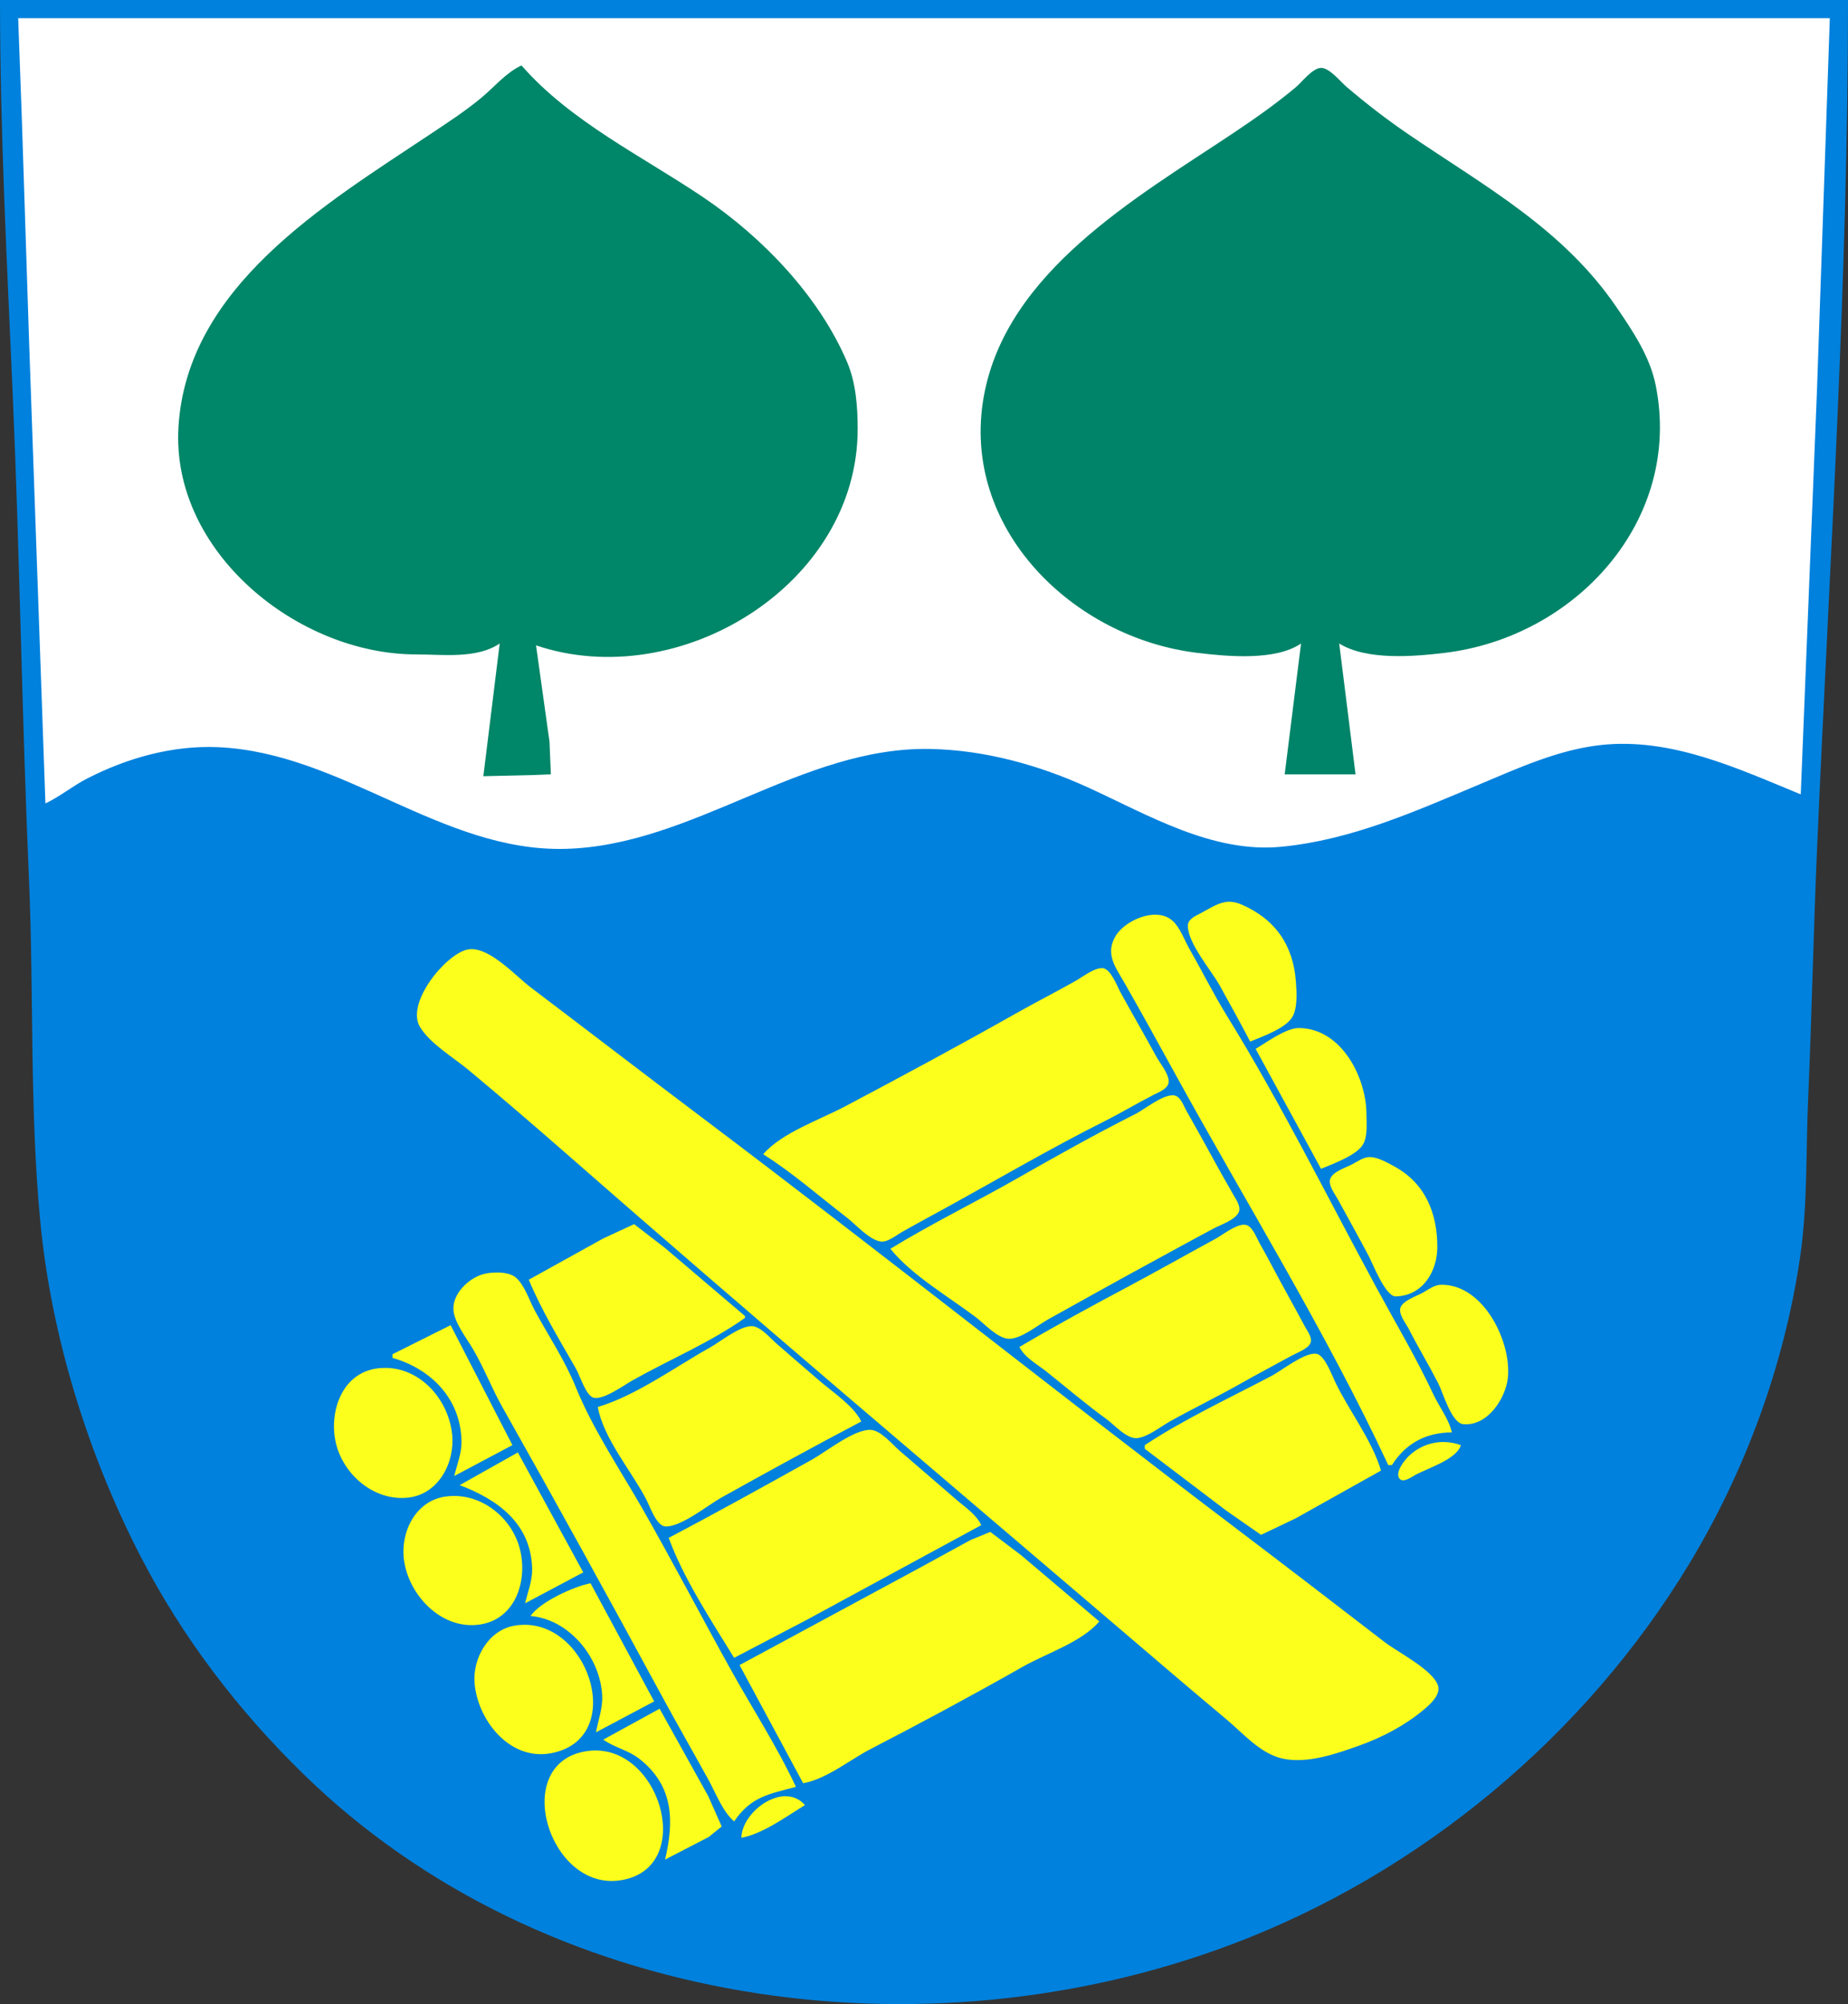
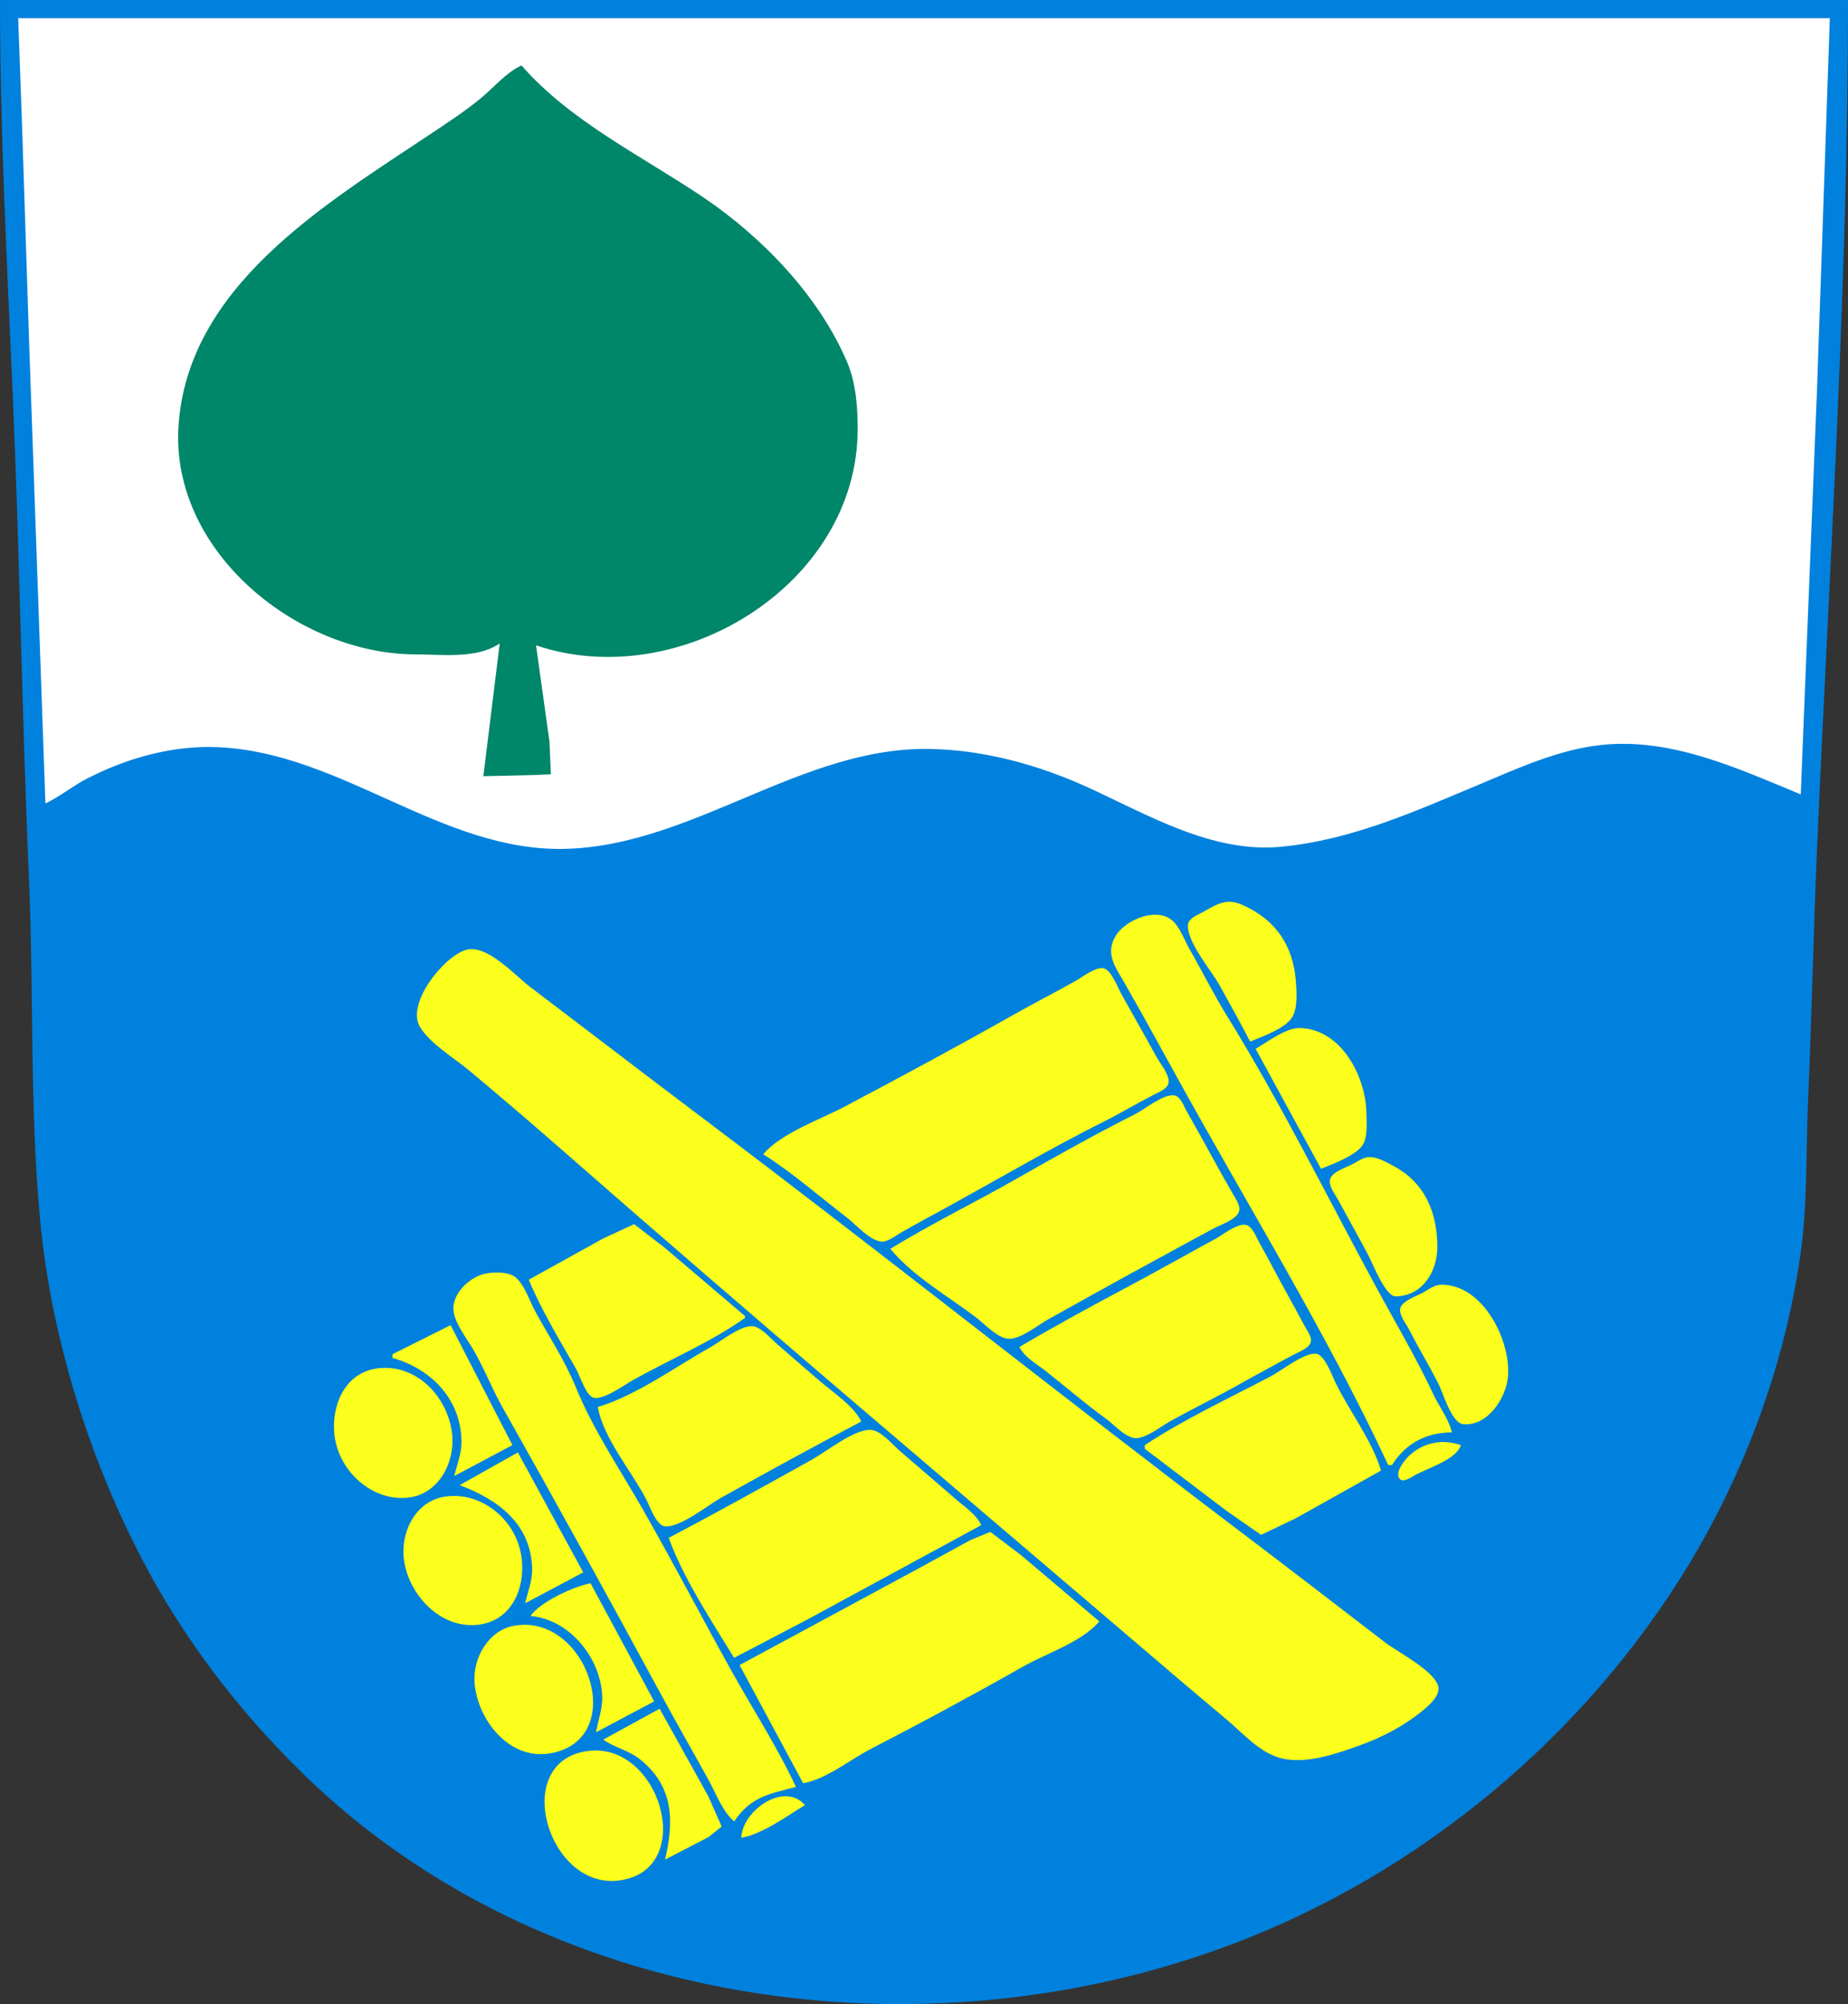
<svg xmlns="http://www.w3.org/2000/svg" width="74.826mm" height="81.116mm" viewBox="0 0 74.826 81.116" version="1.1" id="svg5" xml:space="preserve">
  <rect x="0" y="0" width="74.826" height="81.116" fill="#333333" stroke="none" />
  <defs id="defs2" />
  <g id="layer1" transform="translate(-0.037,-2.05)">
    <g id="g9367">
      <path style="display:inline;fill:#0081dd;fill-opacity:1;stroke:none;stroke-width:1" d="m 0.037,2.05 c 0,5.292 0.281,10.607 0.512,15.892 0.288,6.568 0.375,13.149 0.662,19.718 0.201,4.593 0.019,9.255 0.457,13.832 0.443,4.635 1.924,9.413 4.053,13.538 1.7,3.294 3.953,6.243 6.603,8.828 9.739,9.5 25.098,11.599 37.597,6.885 7.637,-2.88 14.312,-8.44 18.526,-15.419 2.268,-3.756 3.83,-8.023 4.472,-12.361 0.314,-2.118 0.235,-4.267 0.329,-6.401 0.15,-3.431 0.217,-6.866 0.368,-10.3 0.498,-11.375 1.248,-22.818 1.248,-34.212 H 0.037" id="path302" />
      <path id="path1900" style="fill:#fbff1b;fill-opacity:1;stroke:none;stroke-width:1" d="m 49.791,38.548 c -0.389,0.009 -0.709,0.238 -1.121,0.455 -0.199,0.105 -0.529,0.237 -0.536,0.503 -0.02,0.698 0.947,1.821 1.283,2.421 0.422,0.756 0.837,1.515 1.24,2.281 0.483,-0.201 1.403,-0.519 1.693,-0.972 0.237,-0.369 0.188,-1.038 0.158,-1.456 -0.107,-1.476 -0.839,-2.536 -2.219,-3.127 -0.183,-0.078 -0.346,-0.109 -0.498,-0.105 z m -2.941,0.525 c -0.639,-0.017 -1.378,0.41 -1.647,0.869 -0.427,0.728 0.002,1.255 0.377,1.912 0.682,1.194 1.347,2.4 2.009,3.605 2.891,5.264 6.119,10.45 8.659,15.892 h 0.147 c 0.564,-0.888 1.393,-1.324 2.428,-1.324 -0.128,-0.558 -0.51,-1.031 -0.751,-1.545 -0.695,-1.485 -1.535,-2.899 -2.317,-4.341 -1.979,-3.649 -3.85,-7.432 -6.032,-10.963 -0.546,-0.884 -1.01,-1.82 -1.526,-2.722 -0.201,-0.351 -0.375,-0.86 -0.678,-1.134 -0.185,-0.168 -0.42,-0.242 -0.67,-0.249 z m -27.745,1.392 c -0.054,0.002 -0.107,0.009 -0.159,0.021 -0.893,0.216 -2.48,2.166 -1.906,3.126 0.407,0.681 1.374,1.249 1.979,1.754 1.363,1.136 2.712,2.296 4.047,3.465 7.315,6.406 14.75,12.693 22.146,19.004 1.493,1.274 2.982,2.551 4.488,3.81 0.683,0.571 1.374,1.393 2.281,1.586 0.998,0.213 2.161,-0.197 3.09,-0.528 0.942,-0.336 1.859,-0.819 2.626,-1.463 0.249,-0.21 0.691,-0.602 0.563,-0.975 -0.219,-0.637 -1.63,-1.345 -2.16,-1.753 -1.958,-1.506 -3.917,-3.013 -5.886,-4.504 C 42.915,58.48 35.753,52.774 28.437,47.263 26.124,45.522 23.829,43.758 21.521,42.011 20.941,41.571 19.917,40.439 19.105,40.466 Z m 25.576,0.77 c -0.334,-0.022 -0.808,0.356 -1.088,0.514 -0.803,0.452 -1.625,0.871 -2.428,1.324 -2.282,1.289 -4.599,2.535 -6.916,3.761 -0.998,0.528 -2.577,1.073 -3.311,1.935 1.184,0.74 2.275,1.709 3.384,2.558 0.356,0.273 0.936,0.938 1.398,0.975 0.271,0.022 0.585,-0.241 0.809,-0.369 0.559,-0.32 1.128,-0.625 1.692,-0.934 2.175,-1.192 4.331,-2.46 6.548,-3.572 0.672,-0.337 1.316,-0.726 1.987,-1.068 0.21,-0.107 0.608,-0.252 0.602,-0.54 -0.007,-0.331 -0.358,-0.74 -0.512,-1.023 -0.47,-0.863 -0.964,-1.713 -1.437,-2.575 -0.137,-0.25 -0.398,-0.964 -0.729,-0.986 z m 7.962,2.424 c -0.534,-0.008 -1.31,0.577 -1.766,0.843 l 2.649,4.856 c 0.463,-0.193 1.422,-0.537 1.691,-0.972 0.207,-0.335 0.148,-0.859 0.148,-1.235 -7.6e-5,-1.467 -0.994,-3.467 -2.722,-3.492 z m -5.153,2.723 c -0.435,0.016 -1.143,0.587 -1.469,0.751 -1.615,0.815 -3.211,1.708 -4.782,2.604 -1.704,0.972 -3.476,1.834 -5.15,2.858 0.868,1.073 2.355,1.936 3.458,2.768 0.346,0.261 0.874,0.851 1.324,0.874 0.494,0.025 1.197,-0.56 1.619,-0.793 1.349,-0.745 2.692,-1.504 4.047,-2.238 0.883,-0.479 1.762,-0.966 2.649,-1.437 0.28,-0.149 0.884,-0.349 1.012,-0.662 0.094,-0.23 -0.126,-0.531 -0.234,-0.72 -0.307,-0.538 -0.613,-1.074 -0.908,-1.619 -0.32,-0.593 -0.655,-1.178 -0.984,-1.766 -0.107,-0.191 -0.222,-0.539 -0.455,-0.608 -0.038,-0.011 -0.081,-0.016 -0.126,-0.014 z m 8.012,2.501 c -0.021,1.2e-5 -0.043,0.001 -0.063,0.003 -0.238,0.024 -0.455,0.187 -0.662,0.294 -0.252,0.13 -0.749,0.284 -0.871,0.562 -0.116,0.262 0.191,0.647 0.31,0.867 0.412,0.762 0.84,1.514 1.242,2.281 0.172,0.329 0.679,1.641 1.093,1.632 1.131,-0.025 1.684,-1.062 1.684,-2 0,-1.378 -0.494,-2.595 -1.766,-3.275 -0.267,-0.143 -0.646,-0.365 -0.967,-0.364 z m -29.788,2.714 -1.25,0.578 -3.017,1.672 c 0.516,1.238 1.248,2.441 1.913,3.605 0.156,0.273 0.388,1.037 0.679,1.159 0.37,0.156 1.278,-0.504 1.602,-0.687 1.492,-0.841 3.168,-1.54 4.562,-2.533 v -0.074 l -3.237,-2.753 z m 24.702,0.021 c -0.354,-0.004 -0.911,0.436 -1.158,0.57 -1.204,0.653 -2.396,1.329 -3.605,1.972 -1.456,0.774 -2.92,1.571 -4.341,2.409 0.22,0.434 0.729,0.702 1.103,1.001 0.807,0.643 1.591,1.314 2.428,1.921 0.319,0.231 0.824,0.819 1.251,0.766 0.431,-0.053 0.948,-0.472 1.324,-0.681 0.947,-0.528 1.928,-1.002 2.869,-1.535 0.68,-0.385 1.375,-0.749 2.06,-1.126 0.208,-0.114 0.675,-0.278 0.757,-0.521 0.071,-0.211 -0.125,-0.46 -0.219,-0.633 -0.28,-0.516 -0.558,-1.032 -0.842,-1.545 -0.339,-0.61 -0.654,-1.233 -0.999,-1.839 -0.121,-0.214 -0.261,-0.609 -0.491,-0.726 -0.041,-0.021 -0.087,-0.03 -0.137,-0.031 z m -30.234,1.937 c -0.214,-0.003 -0.425,0.024 -0.575,0.065 -0.592,0.162 -1.273,0.803 -1.208,1.477 0.048,0.501 0.529,1.117 0.782,1.545 0.45,0.76 0.762,1.589 1.194,2.354 2.175,3.853 4.312,7.735 6.421,11.625 0.628,1.159 1.286,2.303 1.923,3.458 0.299,0.542 0.572,1.288 1.043,1.692 0.694,-1.016 1.416,-1.104 2.502,-1.398 -0.767,-1.642 -1.779,-3.198 -2.659,-4.783 -1.18,-2.127 -2.307,-4.289 -3.512,-6.401 -0.922,-1.617 -2.046,-3.278 -2.746,-5.003 -0.436,-1.075 -1.103,-2.072 -1.655,-3.09 -0.22,-0.406 -0.422,-1.059 -0.787,-1.353 -0.165,-0.133 -0.446,-0.185 -0.721,-0.189 z m 38.199,0.495 c -0.266,0.005 -0.513,0.197 -0.736,0.322 -0.243,0.135 -0.809,0.32 -0.904,0.607 -0.087,0.261 0.221,0.634 0.334,0.854 0.381,0.745 0.814,1.463 1.197,2.207 0.187,0.363 0.533,1.606 1.008,1.652 0.999,0.097 1.724,-1.059 1.811,-1.873 0.155,-1.455 -0.987,-3.799 -2.709,-3.769 z m -40.098,1.636 -2.355,1.177 v 0.147 c 1.569,0.445 2.773,1.666 2.795,3.384 0.006,0.497 -0.181,0.925 -0.293,1.398 l 2.355,-1.251 z m 12.195,0.04 c -0.484,-0.015 -1.297,0.643 -1.674,0.853 -1.414,0.789 -3.013,1.959 -4.562,2.418 0.227,1.274 1.374,2.605 1.967,3.752 0.141,0.272 0.406,1.059 0.763,1.082 0.624,0.041 1.733,-0.865 2.273,-1.166 1.876,-1.046 3.764,-2.08 5.665,-3.08 -0.3,-0.63 -1.164,-1.192 -1.692,-1.65 -0.588,-0.509 -1.182,-1.012 -1.765,-1.526 -0.248,-0.219 -0.551,-0.589 -0.883,-0.672 -0.029,-0.007 -0.06,-0.011 -0.092,-0.012 z m 22.795,1.113 c -0.477,-0.005 -1.363,0.695 -1.734,0.891 -1.709,0.902 -3.537,1.748 -5.15,2.812 v 0.147 l 3.311,2.511 1.398,0.973 1.398,-0.667 3.458,-1.934 c -0.363,-1.236 -1.306,-2.433 -1.863,-3.605 -0.13,-0.273 -0.411,-1.037 -0.728,-1.117 -0.028,-0.007 -0.058,-0.01 -0.09,-0.011 z m -37.644,0.576 c -0.071,-2.9e-5 -0.143,0.003 -0.215,0.009 -1.435,0.125 -2.01,1.576 -1.818,2.824 0.216,1.397 1.548,2.595 2.995,2.414 1.218,-0.152 1.874,-1.43 1.753,-2.562 -0.15,-1.403 -1.273,-2.685 -2.715,-2.686 z m 19.65,2.508 c -0.665,-0.021 -1.778,0.877 -2.354,1.198 -1.927,1.075 -3.861,2.146 -5.812,3.174 0.6,1.648 1.732,3.359 2.649,4.856 l 2.943,-1.539 7.063,-3.832 c -0.21,-0.447 -0.664,-0.732 -1.03,-1.051 -0.758,-0.658 -1.521,-1.31 -2.281,-1.966 -0.297,-0.257 -0.757,-0.827 -1.177,-0.84 z m 23.205,0.492 c -0.518,-0.002 -1.022,0.197 -1.419,0.583 -0.164,0.16 -0.551,0.643 -0.367,0.895 0.147,0.201 0.509,-0.073 0.653,-0.15 0.51,-0.273 1.659,-0.624 1.839,-1.2 -0.233,-0.085 -0.471,-0.127 -0.707,-0.128 z m -37.479,0.422 -2.355,1.324 c 1.542,0.582 2.888,1.554 2.934,3.384 0.012,0.481 -0.178,0.937 -0.285,1.398 l 2.354,-1.251 z M 18.389,62.598 c -0.108,0.001 -0.217,0.01 -0.326,0.026 -1.2,0.177 -1.817,1.433 -1.671,2.553 0.188,1.442 1.525,2.854 3.069,2.626 1.435,-0.212 1.933,-1.734 1.642,-2.994 -0.288,-1.249 -1.44,-2.228 -2.714,-2.211 z m 21.746,1.456 -0.809,0.332 -2.06,1.127 -7.284,3.931 2.575,4.782 c 0.947,-0.169 1.875,-0.94 2.722,-1.379 2.077,-1.074 4.146,-2.187 6.18,-3.341 0.951,-0.54 2.376,-0.989 3.09,-1.828 l -3.164,-2.68 z m -16.186,2.079 c -0.656,0.117 -2.06,0.76 -2.428,1.324 1.58,0.138 2.836,1.701 2.899,3.237 0.021,0.523 -0.164,0.97 -0.251,1.471 l 2.355,-1.251 z m -2.683,1.68 c -0.133,5.79e-4 -0.269,0.012 -0.407,0.037 -1.048,0.184 -1.691,1.323 -1.606,2.33 0.127,1.498 1.418,3.134 3.077,2.835 3.052,-0.549 1.634,-5.216 -1.064,-5.202 z m 5.479,3.397 -2.281,1.251 c 0.451,0.322 1.015,0.424 1.471,0.785 1.389,1.098 1.397,2.524 1.03,4.071 l 1.766,-0.914 0.528,-0.426 -0.548,-1.235 z m -2.604,1.689 c -0.111,3.77e-4 -0.224,0.009 -0.339,0.026 -3.12,0.461 -1.564,5.644 1.324,5.235 3.053,-0.433 1.74,-5.27 -0.985,-5.26 z m 7.696,1.853 c -0.838,0.005 -1.774,0.895 -1.781,1.682 0.862,-0.156 1.83,-0.868 2.575,-1.324 -0.224,-0.254 -0.503,-0.359 -0.794,-0.357 z" />
      <path style="fill:#ffffff;fill-opacity:1;stroke:none;stroke-width:1" d="m 74.127,2.786 -0.518,15.009 -0.659,16.407 c -2.556,-1.049 -5.251,-2.315 -8.114,-1.995 -1.712,0.191 -3.337,0.936 -4.908,1.596 -2.596,1.089 -5.183,2.25 -8.02,2.52 -2.78,0.265 -5.37,-1.281 -7.799,-2.393 C 42.111,33.016 39.912,32.407 37.707,32.364 32.489,32.261 28.098,36.282 22.919,36.408 17.909,36.531 13.887,32.512 8.866,32.292 7.026,32.212 5.196,32.725 3.569,33.559 2.983,33.859 2.467,34.289 1.876,34.57 L 1.215,15.882 0.923,6.906 0.773,2.786 H 74.127" id="path1846" />
-       <path style="fill:#008469;fill-opacity:1;stroke:none;stroke-width:1" d="m 52.716,28.096 -0.662,5.297 H 54.924 l -0.662,-5.297 c 1.113,0.691 3.014,0.529 4.267,0.379 5.304,-0.635 9.643,-5.364 8.549,-10.827 -0.234,-1.169 -0.927,-2.196 -1.588,-3.164 C 63.32,11.304 60.157,9.593 57.057,7.48 56.186,6.886 55.357,6.246 54.556,5.562 54.312,5.354 53.867,4.793 53.526,4.798 c -0.347,0.005 -0.777,0.579 -1.03,0.79 -0.821,0.686 -1.686,1.29 -2.575,1.883 -3.883,2.588 -9.14,5.582 -10.049,10.619 -0.961,5.326 3.59,9.78 8.651,10.385 1.202,0.144 3.148,0.332 4.194,-0.379" id="path1850" />
      <path style="fill:#008668;fill-opacity:1;stroke:none;stroke-width:1" d="m 20.27,28.096 -0.662,5.371 2.06,-0.049 0.674,-0.027 -0.056,-1.321 -0.545,-3.899 c 5.798,1.958 13.023,-2.455 13.023,-8.755 0,-0.906 -0.071,-1.879 -0.432,-2.722 C 33.189,14.02 30.894,11.641 28.51,10.034 26.046,8.373 23.134,6.97 21.153,4.699 20.551,4.969 20.041,5.58 19.534,6.002 18.866,6.558 18.123,7.037 17.401,7.519 13.17,10.339 7.616,13.651 7.264,19.319 c -0.314,5.061 4.824,9.218 9.621,9.218 1.067,0 2.46,0.188 3.384,-0.441" id="path1848" />
    </g>
  </g>
</svg>